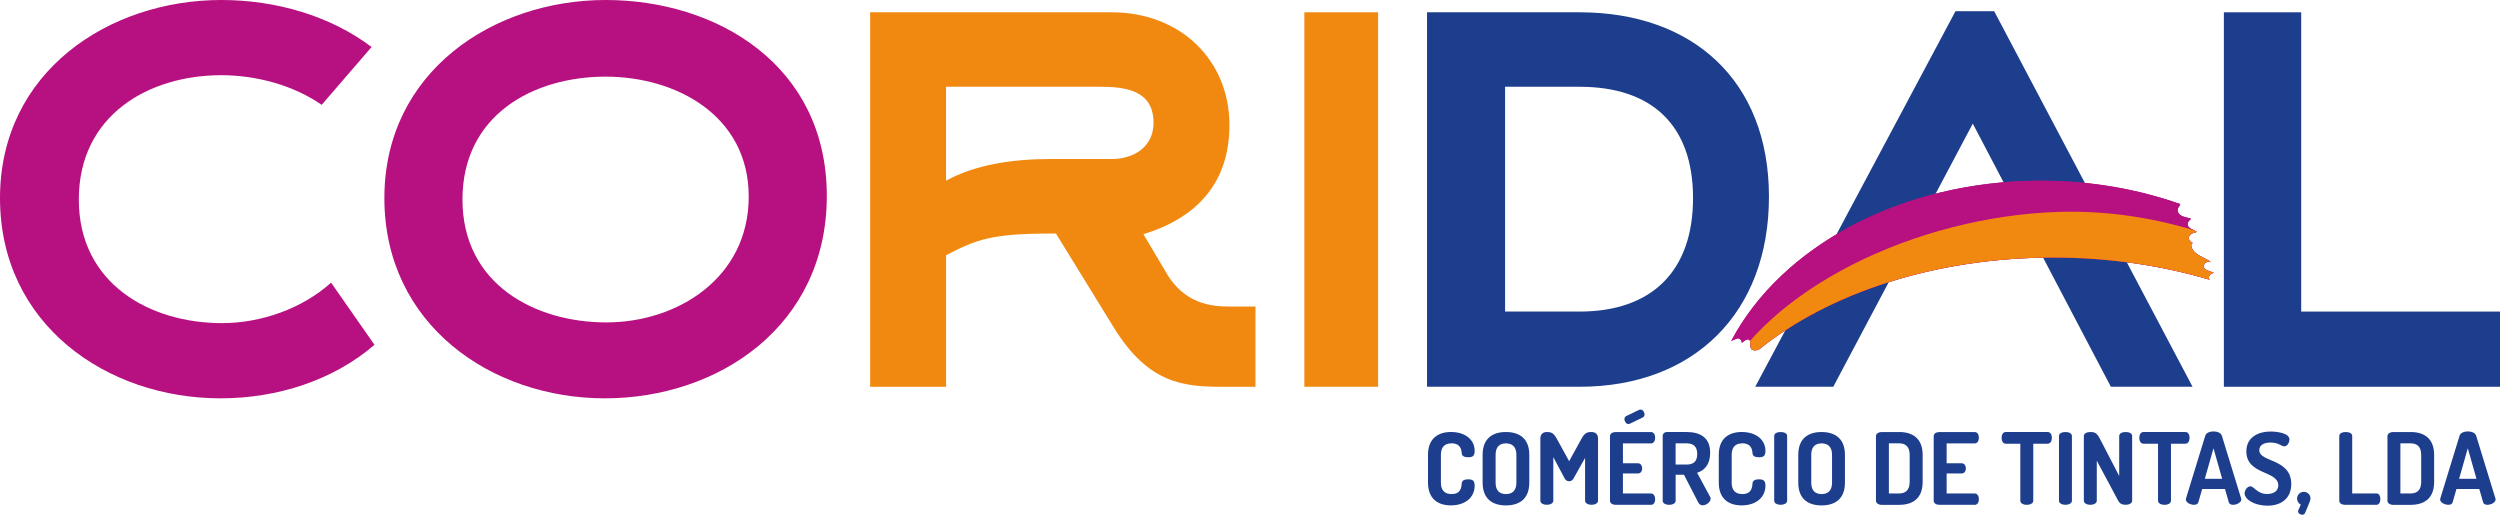
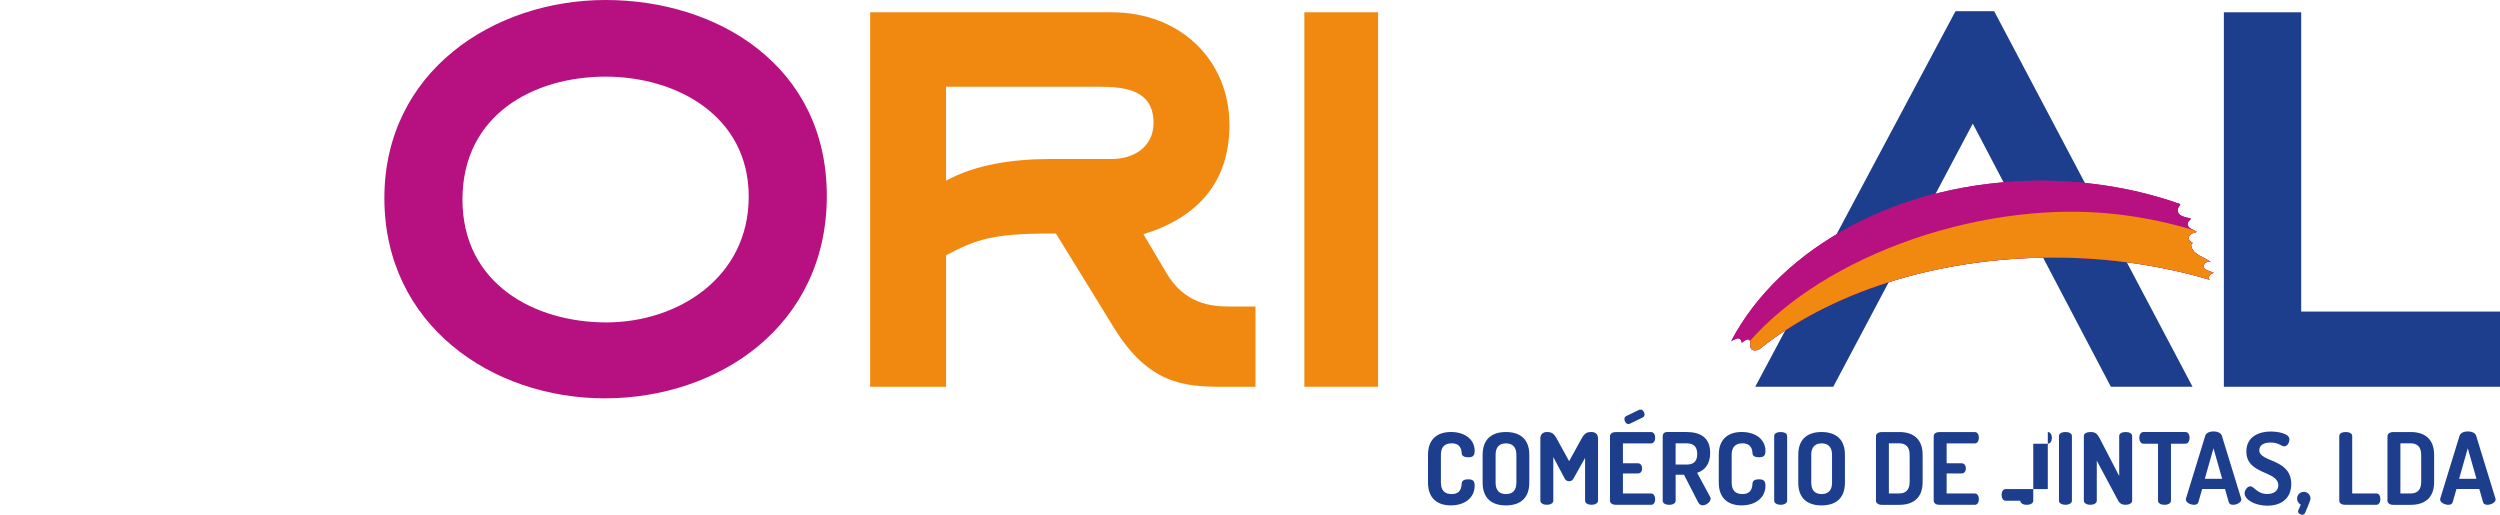
<svg xmlns="http://www.w3.org/2000/svg" id="Layer_2" viewBox="0 0 691.51 142.38">
  <defs>
    <clipPath id="clippath">
      <path d="M611.82,75.67c.14-.07.35-.2.49-.21-.09-.05-.18-.09-.23-.11-.53-.24-1.12-.35-1.65-.61-.45-.22-.88-.57-.88-1.11,0-.61.57-1.16,1.16-1.21.24-.02.52.02.78.07-.57-.47-1.23-.81-1.88-1.14-1.48-.75-3.36-1.64-3.52-3.5-.02-.27.19-.52.43-.63-.31-.18-.6-.37-.83-.65-.6-.74-.15-1.52.56-1.96.27-.16,1.25-.3,1.39-.55-.07.12-.5-.25-.69-.35-.65-.33-1.54-.58-1.77-1.38-.12-.41,0-.81.24-1.15.11-.15.25-.27.38-.41.08-.07.16-.14.23-.22,0,0,0,0,0,0-.21-.2-.65-.26-.9-.32-.46-.11-.92-.2-1.36-.38-.79-.31-1.48-.92-1.4-1.85.04-.46.3-.81.56-1.18.09-.13.13-.26.13-.37-11.74-4.15-24.79-6.47-38.56-6.47-38.78,0-71.95,18.35-85.64,44.34.32-.13.64-.28,1.01-.44.27-.12.56-.28.87-.29.48-.01.87.39.98.83.01.05.04.25.05.4.05-.03.09-.05.09-.05.47-.31.85-.72,1.41-.87.47-.13.83.23.87.67.07.67-.16,1.9.62,2.22.5.21,1.13.1,1.7-.06,19.29-15.56,48.62-25.49,81.47-25.49,15.41,0,30.04,2.2,43.22,6.12-.31-.64-.15-1.32.65-1.71Z" fill="#b71080" />
    </clipPath>
  </defs>
  <g id="Layer_1-2">
    <polygon points="551.59 3.09 540.9 3.09 485.5 106.98 507.09 106.98 545.68 34.19 575.68 91.38 583.88 106.98 606.47 106.98 551.59 3.09" fill="#1d3e8d" />
-     <path d="M103.58,95.38c-11.4,9.8-26.79,14.8-42.59,14.8C29.59,110.18,0,89.78,0,54.79S30.19,0,61.19,0c15.2,0,30.19,4.4,41.59,13l-13.8,16c-7.8-5.4-18-8.2-27.79-8.2-20,0-39.39,11-39.39,34.39s19.8,34.19,39.59,34.19c10.8,0,22.2-4,30.19-11.2l12,17.2Z" fill="#b71080" />
    <path d="M167.31,110.18c-31.39,0-60.99-20.4-60.99-55.39S136.52,0,167.51,0s61.19,18.2,61.19,54.19-29.99,55.99-61.39,55.99ZM167.51,21.2c-20,0-39.59,10.6-39.59,33.99s20,33.99,39.79,33.99,39.39-12.4,39.39-34.79-20-33.19-39.59-33.19Z" fill="#b71080" />
    <path d="M322.67,75.59c5,8.4,12.2,9.2,17.4,9.2h7.2v22.2h-9c-10.8,0-20.6-.8-30.19-16.4l-16-25.99h-1.4c-16.2,0-20.6,1.6-28.99,6v36.39h-21V3.4h66.79c19,0,32.59,13.2,32.59,31.19,0,15.8-8.8,25.59-23.79,30.19l6.4,10.8ZM307.47,43.99c6.2,0,11.6-3.4,11.6-10,0-9.2-8-10-15.2-10h-42.19v25.99c8-4.4,18.2-6,28.99-6h16.8Z" fill="#f18910" />
    <path d="M360.79,106.98V3.4h20.4v103.58h-20.4Z" fill="#f18910" />
-     <path d="M436.91,3.4h-42.19v103.58h42.19c31.59,0,52.39-20.4,52.39-52.59S468.1,3.4,436.91,3.4ZM436.91,86.18h-20.6V24h20.6c20,0,31.39,10.6,31.39,30.79s-11.4,31.39-31.39,31.39Z" fill="#1d3e8d" />
    <path d="M615.13,106.98V3.4h21.39v82.78h54.99v20.8h-76.38Z" fill="#1d3e8d" />
    <path d="M401.45,122.64c-1.85,0-2.89,1.02-2.89,3.17v7.68c0,2.15,1.05,3.17,2.95,3.17,2.51,0,2.73-1.79,2.81-2.95.05-.85.83-1.13,1.76-1.13,1.24,0,1.82.36,1.82,1.76,0,3.33-2.73,5.45-6.58,5.45-3.47,0-6.33-1.71-6.33-6.31v-7.68c0-4.6,2.89-6.31,6.36-6.31,3.83,0,6.55,2.04,6.55,5.23,0,1.43-.58,1.76-1.79,1.76-1.02,0-1.76-.3-1.79-1.13-.06-.85-.25-2.73-2.86-2.73Z" fill="#1d3e8d" />
    <path d="M410.1,133.49v-7.68c0-4.6,2.81-6.31,6.44-6.31s6.47,1.71,6.47,6.31v7.68c0,4.6-2.84,6.31-6.47,6.31s-6.44-1.71-6.44-6.31ZM419.44,125.81c0-2.18-1.1-3.17-2.89-3.17s-2.86.99-2.86,3.17v7.68c0,2.18,1.05,3.17,2.86,3.17s2.89-.99,2.89-3.17v-7.68Z" fill="#1d3e8d" />
    <path d="M435.22,132.39c-.3.55-.77.72-1.21.72s-.88-.17-1.19-.72l-3.17-5.95v12.06c0,.74-.91,1.13-1.79,1.13s-1.79-.39-1.79-1.13v-17.21c0-1.32.88-1.79,1.79-1.79,1.29,0,1.87.28,2.78,1.9l3.39,6.17,3.39-6.17c.91-1.63,1.52-1.9,2.81-1.9.91,0,1.79.47,1.79,1.79v17.21c0,.74-.91,1.13-1.79,1.13s-1.79-.39-1.79-1.13v-11.84l-3.22,5.73Z" fill="#1d3e8d" />
    <path d="M448.91,128.15h4.19c.72,0,1.13.69,1.13,1.43,0,.63-.36,1.38-1.13,1.38h-4.19v5.54h7.79c.72,0,1.13.74,1.13,1.6,0,.74-.36,1.54-1.13,1.54h-9.8c-.8,0-1.57-.39-1.57-1.13v-17.87c0-.74.77-1.13,1.57-1.13h9.8c.77,0,1.13.8,1.13,1.54,0,.85-.41,1.6-1.13,1.6h-7.79v5.51ZM450.81,117.19c-.14.05-.25.11-.39.11-.61,0-1.1-.74-1.1-1.35,0-.36.14-.69.47-.85l3.64-1.76c.14-.03.25-.05.36-.05.63,0,1.1.74,1.1,1.35,0,.33-.14.66-.5.83l-3.58,1.74Z" fill="#1d3e8d" />
    <path d="M459.9,120.6c0-.58.47-1.1,1.16-1.1h5.45c3.61,0,6.53,1.38,6.53,5.76,0,3.17-1.54,4.87-3.61,5.51l3.61,6.69c.11.14.14.33.14.44,0,.91-1.18,1.87-2.23,1.87-.5,0-.96-.3-1.24-.85l-3.91-7.6h-2.31v7.19c0,.74-.88,1.13-1.79,1.13s-1.79-.39-1.79-1.13v-17.9ZM463.48,122.64v5.86h3.03c1.79,0,2.95-.74,2.95-2.92s-1.16-2.95-2.95-2.95h-3.03Z" fill="#1d3e8d" />
    <path d="M481.88,122.64c-1.85,0-2.89,1.02-2.89,3.17v7.68c0,2.15,1.05,3.17,2.95,3.17,2.51,0,2.73-1.79,2.81-2.95.05-.85.83-1.13,1.76-1.13,1.24,0,1.82.36,1.82,1.76,0,3.33-2.73,5.45-6.58,5.45-3.47,0-6.33-1.71-6.33-6.31v-7.68c0-4.6,2.89-6.31,6.36-6.31,3.83,0,6.55,2.04,6.55,5.23,0,1.43-.58,1.76-1.79,1.76-1.02,0-1.76-.3-1.79-1.13-.06-.85-.25-2.73-2.86-2.73Z" fill="#1d3e8d" />
    <path d="M490.75,120.6c0-.77.88-1.1,1.79-1.1s1.79.33,1.79,1.1v17.9c0,.74-.91,1.13-1.79,1.13s-1.79-.39-1.79-1.13v-17.9Z" fill="#1d3e8d" />
    <path d="M497.41,133.49v-7.68c0-4.6,2.81-6.31,6.44-6.31s6.47,1.71,6.47,6.31v7.68c0,4.6-2.84,6.31-6.47,6.31s-6.44-1.71-6.44-6.31ZM506.75,125.81c0-2.18-1.1-3.17-2.89-3.17s-2.86.99-2.86,3.17v7.68c0,2.18,1.05,3.17,2.86,3.17s2.89-.99,2.89-3.17v-7.68Z" fill="#1d3e8d" />
    <path d="M525.34,119.5c3.63,0,6.47,1.71,6.47,6.31v7.52c0,4.6-2.84,6.31-6.47,6.31h-4.87c-.94,0-1.57-.52-1.57-1.1v-17.93c0-.58.63-1.1,1.57-1.1h4.87ZM522.47,122.64v13.85h2.86c1.82,0,2.89-1.02,2.89-3.17v-7.52c0-2.15-1.07-3.17-2.89-3.17h-2.86Z" fill="#1d3e8d" />
    <path d="M538.45,128.15h4.19c.72,0,1.13.69,1.13,1.43,0,.63-.36,1.38-1.13,1.38h-4.19v5.54h7.79c.72,0,1.13.74,1.13,1.6,0,.74-.36,1.54-1.13,1.54h-9.8c-.8,0-1.57-.39-1.57-1.13v-17.87c0-.74.77-1.13,1.57-1.13h9.8c.77,0,1.13.8,1.13,1.54,0,.85-.41,1.6-1.13,1.6h-7.79v5.51Z" fill="#1d3e8d" />
-     <path d="M566.43,119.5c.77,0,1.13.83,1.13,1.6,0,.85-.41,1.63-1.13,1.63h-4.02v15.78c0,.74-.91,1.13-1.79,1.13s-1.79-.39-1.79-1.13v-15.78h-4.05c-.72,0-1.13-.74-1.13-1.63,0-.77.36-1.6,1.13-1.6h11.65Z" fill="#1d3e8d" />
+     <path d="M566.43,119.5c.77,0,1.13.83,1.13,1.6,0,.85-.41,1.63-1.13,1.63h-4.02v15.78c0,.74-.91,1.13-1.79,1.13s-1.79-.39-1.79-1.13h-4.05c-.72,0-1.13-.74-1.13-1.63,0-.77.36-1.6,1.13-1.6h11.65Z" fill="#1d3e8d" />
    <path d="M569.52,120.6c0-.77.88-1.1,1.79-1.1s1.79.33,1.79,1.1v17.9c0,.74-.91,1.13-1.79,1.13s-1.79-.39-1.79-1.13v-17.9Z" fill="#1d3e8d" />
    <path d="M585.9,138.5l-5.92-11.07v11.07c0,.74-.91,1.13-1.79,1.13s-1.79-.39-1.79-1.13v-17.87c0-.77.88-1.13,1.79-1.13,1.29,0,1.82.28,2.67,1.9l5.32,10.27v-11.07c0-.77.88-1.1,1.79-1.1s1.79.33,1.79,1.1v17.9c0,.74-.91,1.13-1.79,1.13s-1.6-.27-2.07-1.13Z" fill="#1d3e8d" />
    <path d="M604.52,119.5c.77,0,1.13.83,1.13,1.6,0,.85-.41,1.63-1.13,1.63h-4.02v15.78c0,.74-.91,1.13-1.79,1.13s-1.79-.39-1.79-1.13v-15.78h-4.05c-.72,0-1.13-.74-1.13-1.63,0-.77.36-1.6,1.13-1.6h11.65Z" fill="#1d3e8d" />
    <path d="M604.61,138.14c0-.06.03-.17.05-.28l5.32-17.32c.25-.83,1.27-1.21,2.29-1.21s2.07.39,2.31,1.21l5.32,17.32c.03.11.06.19.06.28,0,.85-1.29,1.49-2.26,1.49-.61,0-1.07-.19-1.21-.72l-1.05-3.66h-6.31l-1.05,3.66c-.14.52-.61.72-1.21.72-.96,0-2.26-.61-2.26-1.49ZM614.66,132.44l-2.4-8.45-2.4,8.45h4.79Z" fill="#1d3e8d" />
    <path d="M630.19,134.26c0-4.13-8.84-2.86-8.84-9.39,0-4.1,3.53-5.51,6.69-5.51,1.63,0,5.23.39,5.23,2.2,0,.63-.44,1.9-1.43,1.9-.85,0-1.49-1.05-3.8-1.05-1.98,0-3.11.8-3.11,2.12,0,3.41,8.84,2.23,8.84,9.36,0,3.94-2.75,5.98-6.55,5.98s-6.36-1.82-6.36-3.42c0-.77.72-1.93,1.57-1.93,1.13,0,1.87,2.12,4.68,2.12,1.65,0,3.08-.74,3.08-2.4Z" fill="#1d3e8d" />
    <path d="M639.09,137.89c0,.3-.05.61-1.51,4.02-.17.36-.47.47-.74.47-.5,0-1.18-.33-1.18-.94,0-.11.03-.25.11-.39l.63-1.46c-.61-.33-1.02-.96-1.02-1.68,0-1.02.83-1.87,1.85-1.87s1.87.83,1.87,1.84Z" fill="#1d3e8d" />
    <path d="M648.62,139.63c-.8,0-1.57-.39-1.57-1.13v-17.9c0-.77.88-1.1,1.79-1.1s1.79.33,1.79,1.1v15.89h6.72c.72,0,1.07.77,1.07,1.57s-.36,1.57-1.07,1.57h-8.73Z" fill="#1d3e8d" />
    <path d="M666.82,119.5c3.63,0,6.47,1.71,6.47,6.31v7.52c0,4.6-2.84,6.31-6.47,6.31h-4.87c-.94,0-1.57-.52-1.57-1.1v-17.93c0-.58.63-1.1,1.57-1.1h4.87ZM663.96,122.64v13.85h2.86c1.82,0,2.89-1.02,2.89-3.17v-7.52c0-2.15-1.07-3.17-2.89-3.17h-2.86Z" fill="#1d3e8d" />
    <path d="M674.95,138.14c0-.06.03-.17.05-.28l5.32-17.32c.25-.83,1.27-1.21,2.29-1.21s2.07.39,2.31,1.21l5.32,17.32c.03.11.06.19.06.28,0,.85-1.29,1.49-2.26,1.49-.61,0-1.07-.19-1.21-.72l-1.05-3.66h-6.31l-1.05,3.66c-.14.52-.61.72-1.21.72-.96,0-2.26-.61-2.26-1.49ZM685,132.44l-2.4-8.45-2.4,8.45h4.79Z" fill="#1d3e8d" />
    <path d="M611.82,75.67c.14-.07.35-.2.49-.21-.09-.05-.18-.09-.23-.11-.53-.24-1.12-.35-1.65-.61-.45-.22-.88-.57-.88-1.11,0-.61.57-1.16,1.16-1.21.24-.02.52.02.78.07-.57-.47-1.23-.81-1.88-1.14-1.48-.75-3.36-1.64-3.52-3.5-.02-.27.19-.52.43-.63-.31-.18-.6-.37-.83-.65-.6-.74-.15-1.52.56-1.96.27-.16,1.25-.3,1.39-.55-.07.12-.5-.25-.69-.35-.65-.33-1.54-.58-1.77-1.38-.12-.41,0-.81.24-1.15.11-.15.25-.27.38-.41.08-.07.16-.14.23-.22,0,0,0,0,0,0-.21-.2-.65-.26-.9-.32-.46-.11-.92-.2-1.36-.38-.79-.31-1.48-.92-1.4-1.85.04-.46.3-.81.56-1.18.09-.13.13-.26.13-.37-11.74-4.15-24.79-6.47-38.56-6.47-38.78,0-71.95,18.35-85.64,44.34.32-.13.64-.28,1.01-.44.27-.12.56-.28.87-.29.48-.01.87.39.98.83.01.05.04.25.05.4.05-.03.09-.05.09-.05.47-.31.85-.72,1.41-.87.47-.13.83.23.87.67.07.67-.16,1.9.62,2.22.5.21,1.13.1,1.7-.06,19.29-15.56,48.62-25.49,81.47-25.49,15.41,0,30.04,2.2,43.22,6.12-.31-.64-.15-1.32.65-1.71Z" fill="#b71080" />
    <path d="M611.82,75.67c.14-.07.35-.2.49-.21-.09-.05-.18-.09-.23-.11-.53-.24-1.12-.35-1.65-.61-.45-.22-.88-.57-.88-1.11,0-.61.57-1.16,1.16-1.21.24-.02.52.02.78.07-.57-.47-1.23-.81-1.88-1.14-1.48-.75-3.36-1.64-3.52-3.5-.02-.27.19-.52.43-.63-.31-.18-.6-.37-.83-.65-.6-.74-.15-1.52.56-1.96.27-.16,1.25-.3,1.39-.55-.07.12-.5-.25-.69-.35-.65-.33-1.54-.58-1.77-1.38-.12-.41,0-.81.24-1.15.11-.15.25-.27.38-.41.08-.07.16-.14.23-.22,0,0,0,0,0,0-.21-.2-.65-.26-.9-.32-.46-.11-.92-.2-1.36-.38-.79-.31-1.48-.92-1.4-1.85.04-.46.3-.81.56-1.18.09-.13.13-.26.13-.37-11.74-4.15-24.79-6.47-38.56-6.47-38.78,0-71.95,18.35-85.64,44.34.32-.13.64-.28,1.01-.44.27-.12.56-.28.87-.29.48-.01.87.39.98.83.01.05.04.25.05.4.05-.03.09-.05.09-.05.47-.31.85-.72,1.41-.87.47-.13.83.23.87.67.07.67-.16,1.9.62,2.22.5.21,1.13.1,1.7-.06,19.29-15.56,48.62-25.49,81.47-25.49,15.41,0,30.04,2.2,43.22,6.12-.31-.64-.15-1.32.65-1.71Z" fill="#b71080" />
    <g clip-path="url(#clippath)">
      <path d="M618.53,83.32c.14-.07.35-.22.5-.23-.09-.04-.19-.09-.24-.11-.55-.23-1.15-.32-1.7-.57-.47-.21-.91-.55-.93-1.11-.02-.63.55-1.2,1.14-1.27.25-.03.53,0,.8.05-.59-.46-1.28-.79-1.96-1.1-1.53-.72-1.43-1.5-1.65-3.4-.03-.28-1.87-.6-1.62-.72-.32-.17-.63-.36-.86-.63-.64-.74-.21-1.55.51-2.01.27-.18,1.26-.35,1.4-.6-.07.13-.52-.24-.71-.33-.68-.32-1.59-.55-1.84-1.36-.13-.42-.03-.83.2-1.18.11-.16.24-.29.38-.43.08-.07.16-.15.23-.23,0,0,0,0,0,0-.22-.2-.67-.24-.93-.3-.47-.1-.95-.18-1.4-.34-.82-.29-1.54-.89-1.49-1.84.03-.47.52-1.18.52-1.3-12.09-3.86-25.35-6.13-39.38-5.7-39.53,1.21-80.83,21.31-93.98,48.24.33-.15,8.69-.67,9.06-.85.27-.13.56-.3.87-.32.49-.03.9.37,1.03.82.02.05.05.25.07.41.05-.03.09-.05.09-.05.47-.33.85-.76,1.41-.93.48-.14.85.2.91.65.09.68-.1,1.94.71,2.25.51.19,1.16.07,1.73-.11,19.19-16.46,48.77-27.51,82.26-28.53,15.71-.48,30.69,1.3,44.26,4.89-.34-.65-.2-1.34.61-1.76Z" fill="#f18910" />
    </g>
  </g>
</svg>